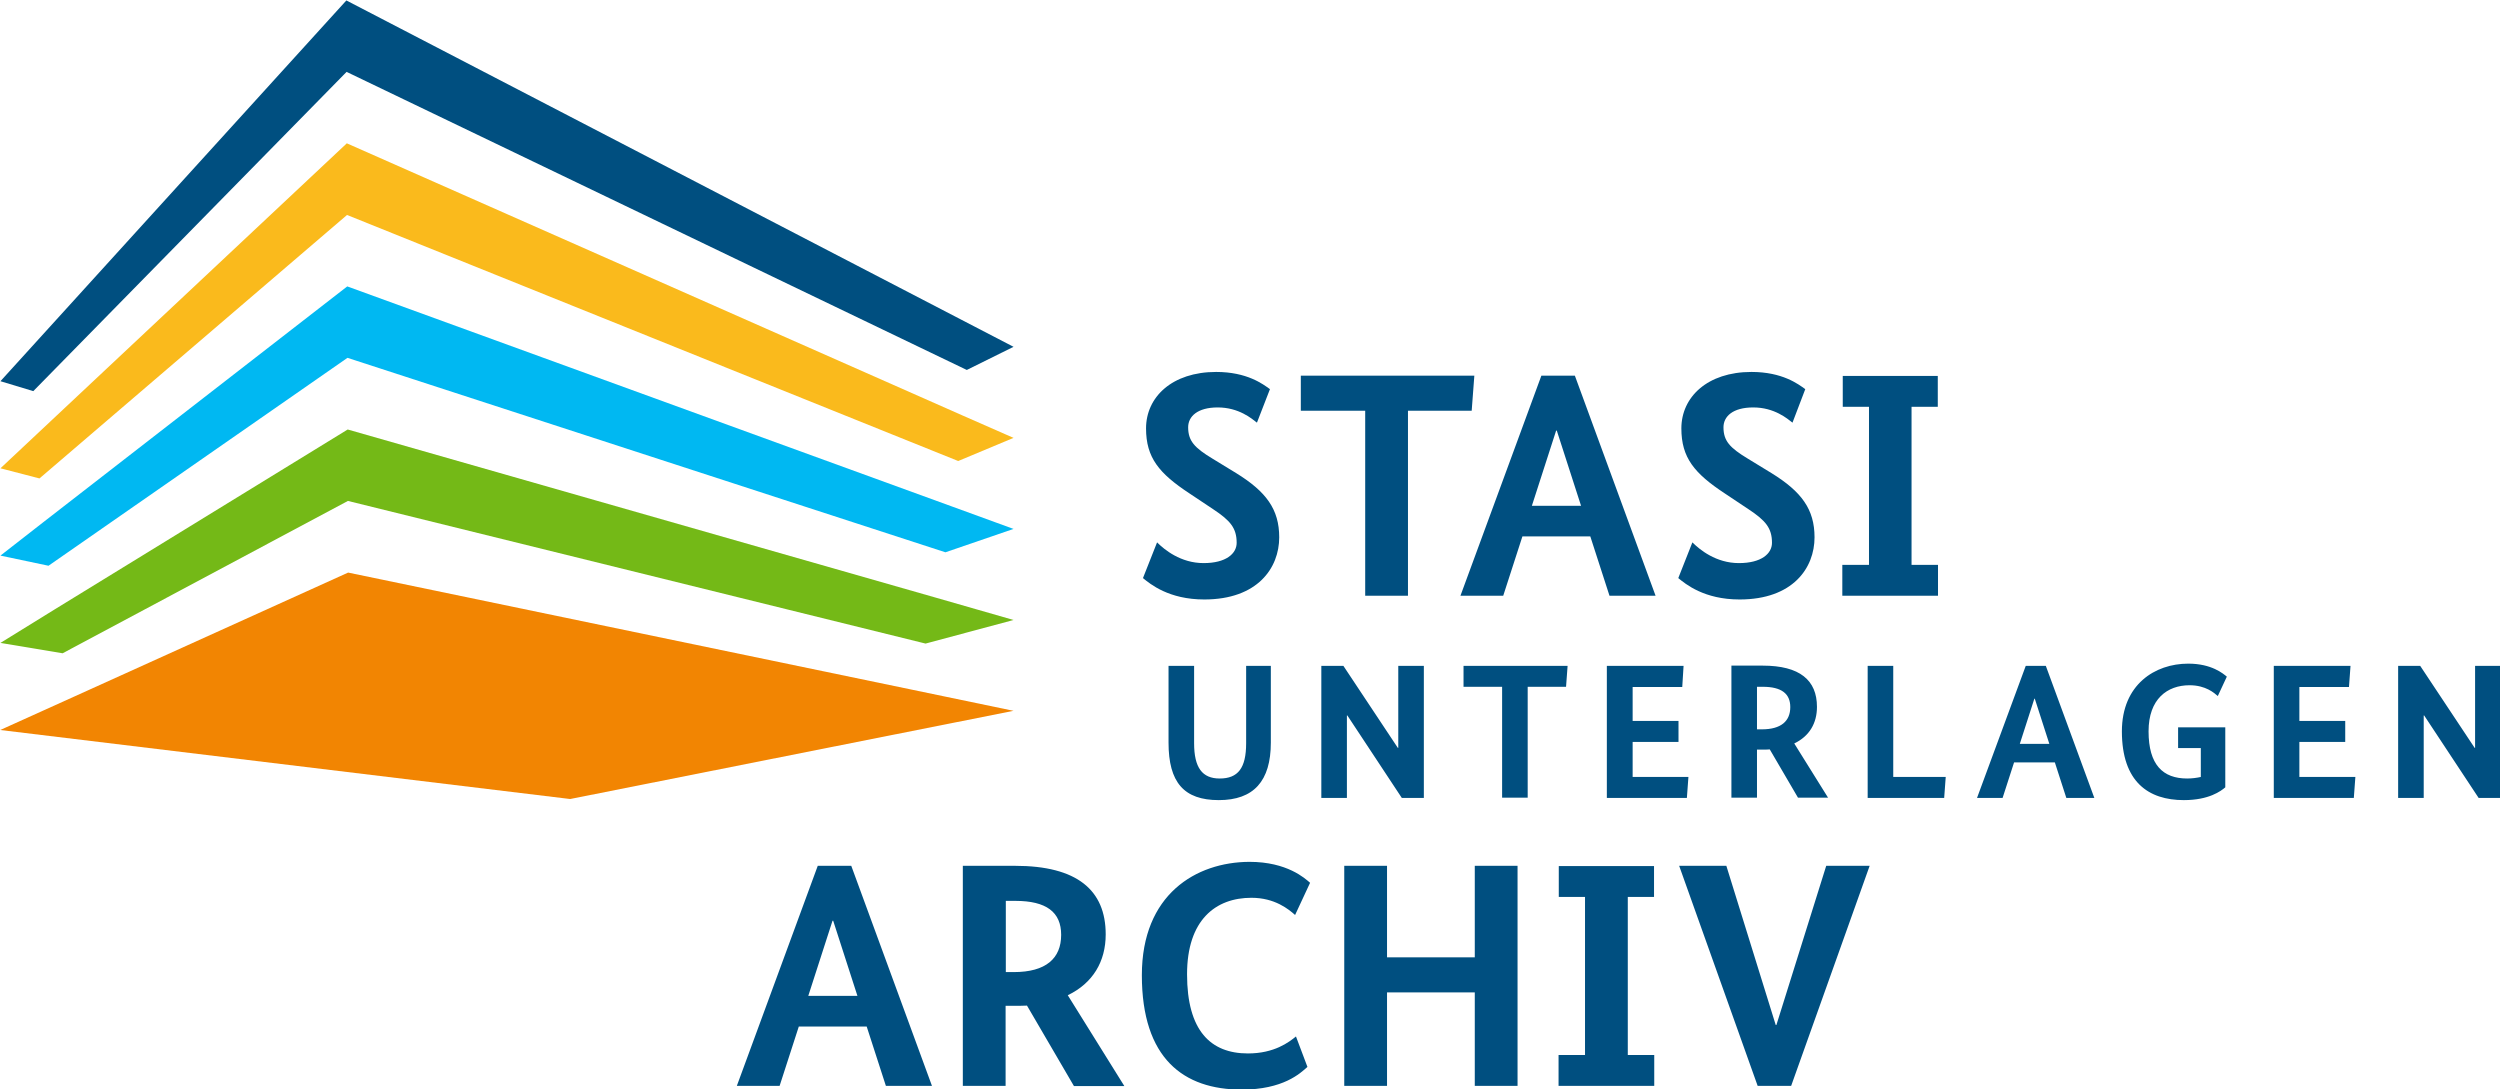
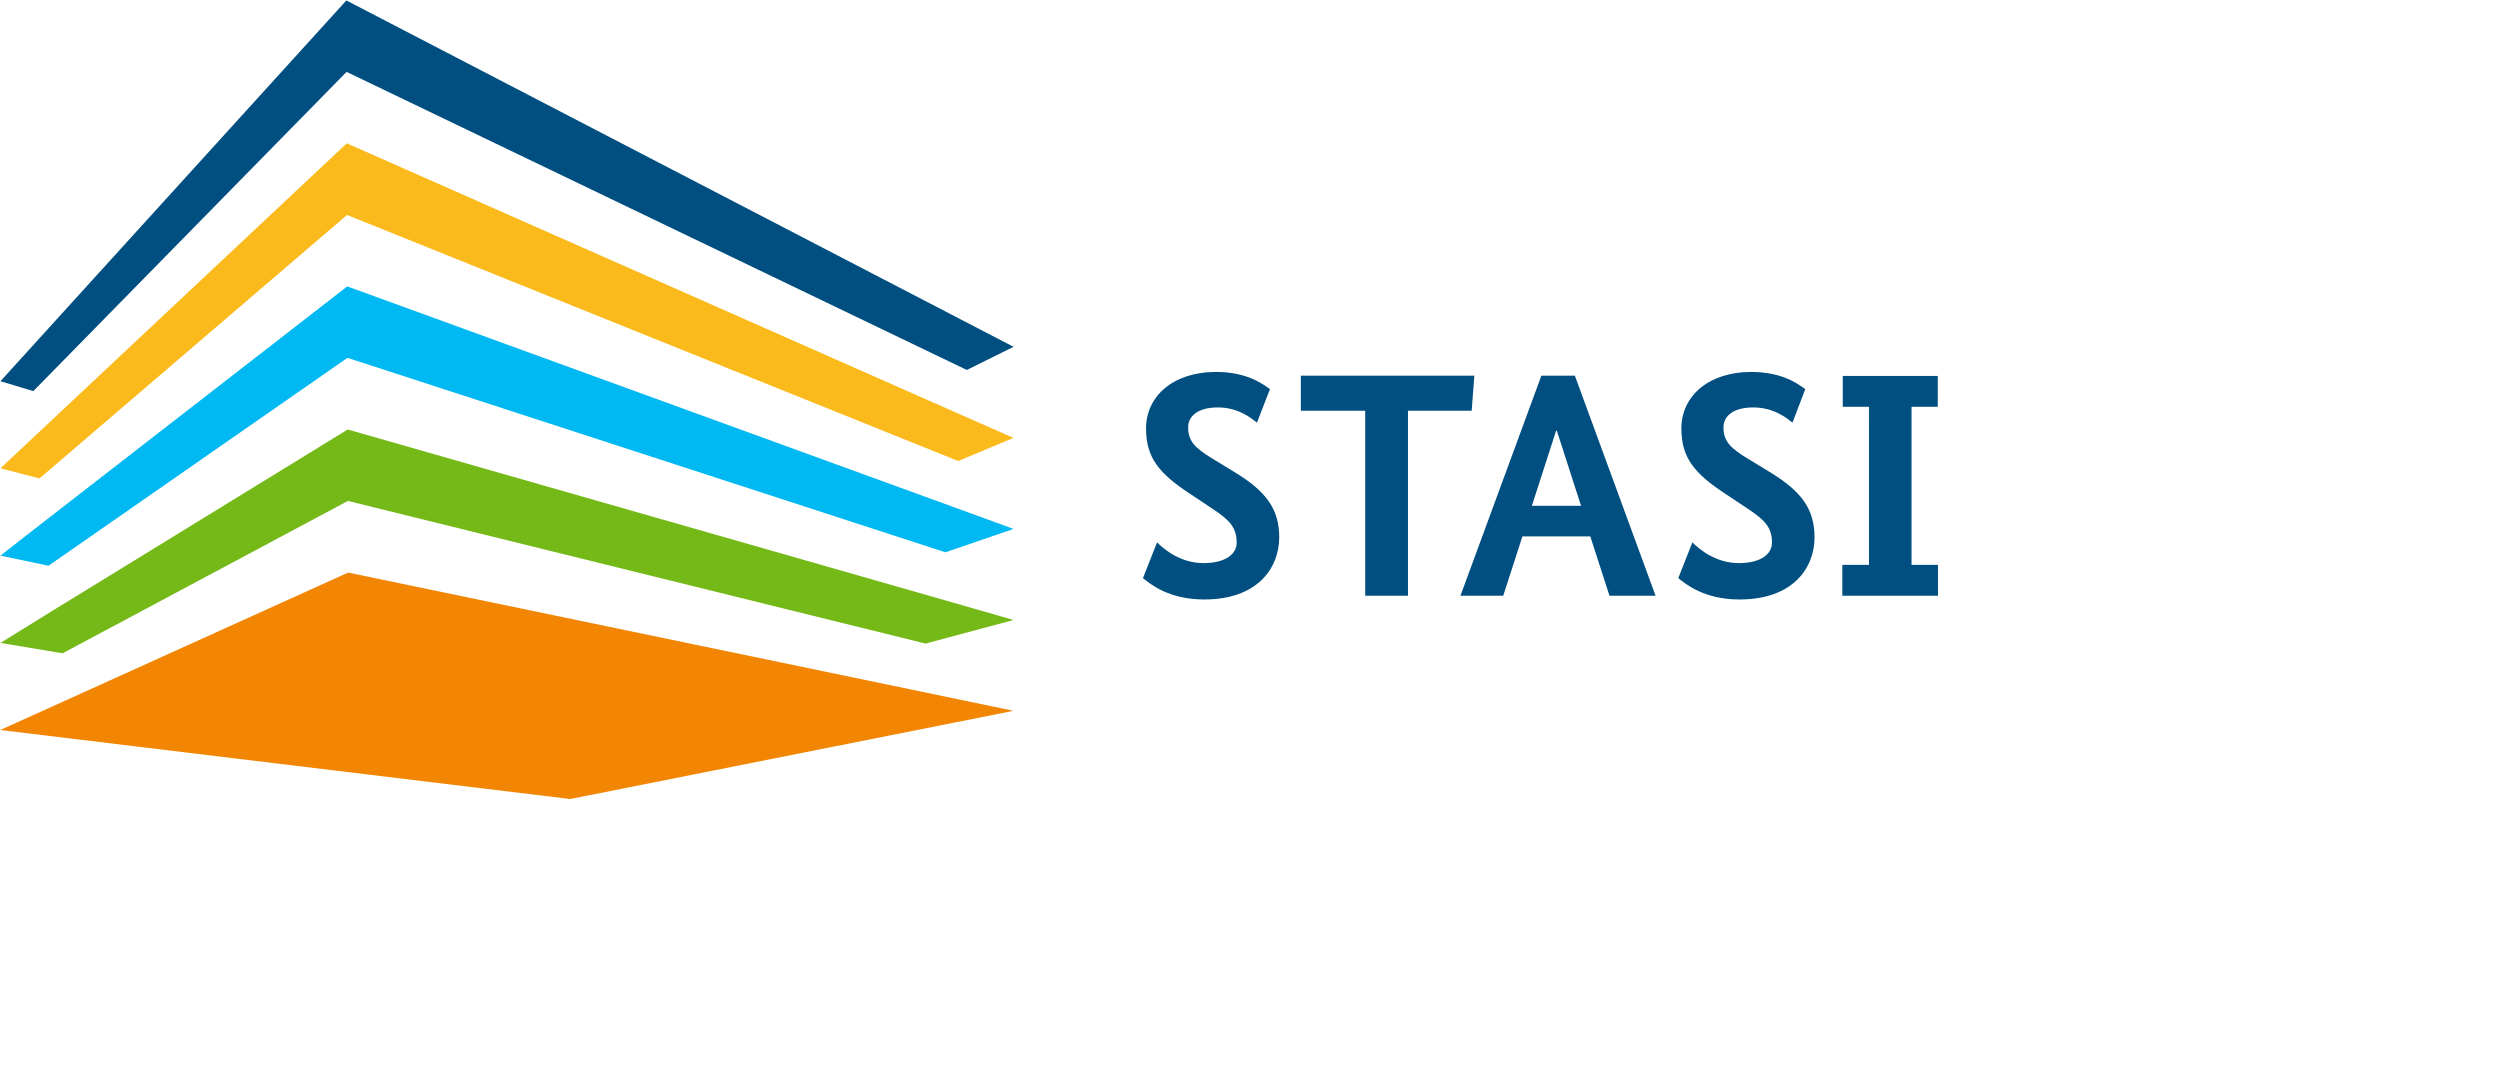
<svg xmlns="http://www.w3.org/2000/svg" xmlns:xlink="http://www.w3.org/1999/xlink" version="1.1" id="Ebene_1" x="0px" y="0px" viewBox="0 0 113.39 49.4" style="enable-background:new 0 0 113.39 49.4;" xml:space="preserve">
  <style type="text/css">
	.st0{clip-path:url(#SVGID_2_);fill:#004F80;}
	.st1{fill:#004F80;}
	.st2{fill:#FABA1C;}
	.st3{fill:#00B8F2;}
	.st4{fill:#74B917;}
	.st5{fill:#F28502;}
</style>
  <g>
    <defs>
      <rect id="SVGID_1_" x="0.02" y="0.02" width="113.39" height="49.4" />
    </defs>
    <clipPath id="SVGID_2_">
      <use xlink:href="#SVGID_1_" style="overflow:visible;" />
    </clipPath>
-     <path class="st0" d="M84.8,39.27h-1.97l-2.26,7.22h-0.03l-2.24-7.22h-2.14l3.56,9.98h1.52L84.8,39.27z M71.89,47.85h-1.2v1.4h4.34   v-1.4h-1.2v-7.17h1.19v-1.4H70.7v1.4h1.19V47.85z M68.83,39.27h-1.94v4.15h-3.98v-4.15h-1.94v9.98h1.94v-4.24h3.98v4.24h1.94V39.27   z M51.79,44.23c0,3.78,1.89,5.19,4.53,5.19c1.88,0,2.66-0.74,2.98-1.03l-0.52-1.38c-0.32,0.26-0.98,0.77-2.18,0.77   c-1.69,0-2.76-1.03-2.76-3.59c0-2.47,1.3-3.47,2.92-3.47c1.06,0,1.69,0.52,1.98,0.78l0.68-1.46c-0.23-0.2-1.04-0.95-2.75-0.95   C54.24,39.1,51.79,40.57,51.79,44.23 M48.13,42.4c0,1.07-0.69,1.69-2.15,1.69h-0.36v-3.23h0.43C47.46,40.86,48.13,41.37,48.13,42.4    M50.99,49.25l-2.56-4.11c1.14-0.55,1.72-1.53,1.72-2.76c0-2.01-1.3-3.11-4.11-3.11h-2.37v9.98h1.94v-3.63h0.36   c0.2,0,0.42,0,0.61-0.01l2.13,3.65H50.99z M38.89,45.17h-2.23l1.1-3.41h0.03L38.89,45.17z M42.27,49.25l-3.66-9.98h-1.52   l-3.67,9.98h1.94l0.87-2.69h3.08l0.87,2.69H42.27z" />
-     <path class="st0" d="M113.42,30.2h-1.16v3.72h-0.02l-2.47-3.72h-1v5.99h1.16v-3.74h0.02l2.47,3.74h1V30.2z M106.61,30.2h-3.48v5.99   h3.63l0.07-0.95h-2.54v-1.59h2.08v-0.95h-2.08v-1.54h2.25L106.61,30.2z M100.91,32.99h-2.12v0.94h1.03v1.31   c-0.18,0.04-0.39,0.07-0.62,0.07c-1.1,0-1.75-0.62-1.75-2.14c0-1.47,0.85-2.09,1.86-2.09c0.73,0,1.12,0.35,1.28,0.49l0.41-0.88   c-0.16-0.13-0.68-0.59-1.75-0.59c-1.51,0-3.01,0.95-3.01,3.07c0,2.3,1.21,3.12,2.81,3.12c1.14,0,1.68-0.41,1.88-0.58V32.99z    M92.95,33.74h-1.34l0.66-2.05h0.02L92.95,33.74z M94.99,36.19l-2.2-5.99h-0.91l-2.21,5.99h1.16l0.52-1.61h1.85l0.52,1.61H94.99z    M84.71,30.2v5.99h3.47l0.07-0.95h-2.38V30.2H84.71z M81.2,32.07c0,0.64-0.42,1.01-1.29,1.01h-0.22v-1.93h0.26   C80.8,31.15,81.2,31.46,81.2,32.07 M82.92,36.19l-1.54-2.47c0.69-0.33,1.03-0.92,1.03-1.66c0-1.21-0.78-1.87-2.46-1.87h-1.42v5.99   h1.16v-2.18h0.22c0.12,0,0.25,0,0.36-0.01l1.28,2.19H82.92z M76.36,30.2h-3.48v5.99h3.63l0.07-0.95h-2.53v-1.59h2.08v-0.95h-2.08   v-1.54h2.25L76.36,30.2z M71.1,30.2h-4.72v0.95h1.75v5.03h1.16v-5.03h1.74L71.1,30.2z M64.58,30.2h-1.16v3.72H63.4l-2.47-3.72h-1   v5.99h1.16v-3.74h0.02l2.47,3.74h1V30.2z M57.64,30.2h-1.12v3.51c0,1.13-0.37,1.6-1.2,1.6c-0.79,0-1.16-0.49-1.16-1.6V30.2H53v3.48   c0,1.81,0.7,2.61,2.28,2.61c1.58,0,2.36-0.86,2.36-2.61V30.2z" />
    <path class="st0" d="M84.76,25.62h-1.2v1.4h4.34v-1.4h-1.2v-7.17h1.19v-1.4h-4.31v1.4h1.19V25.62z M81.88,17.65   c-0.32-0.23-1.04-0.78-2.44-0.78c-2,0-3.18,1.14-3.18,2.56c0,1.33,0.59,2.04,1.97,2.95l1.08,0.72c0.77,0.51,1.06,0.85,1.06,1.52   c0,0.49-0.48,0.92-1.5,0.92c-1.04,0-1.78-0.61-2.11-0.94l-0.64,1.62c0.33,0.27,1.17,0.97,2.78,0.97c2.42,0,3.4-1.43,3.4-2.82   c0-1.27-0.59-2.07-1.95-2.91l-1.08-0.66c-0.81-0.49-1.1-0.8-1.1-1.42c0-0.49,0.42-0.9,1.35-0.9c0.96,0,1.55,0.51,1.78,0.69   L81.88,17.65z M71.71,22.94h-2.23l1.1-3.41h0.03L71.71,22.94z M75.09,27.02l-3.66-9.98h-1.52l-3.67,9.98h1.94l0.87-2.69h3.08   L73,27.02H75.09z M66.87,17.04H59v1.59h2.92v8.39h1.94v-8.39h2.89L66.87,17.04z M57.6,17.65c-0.32-0.23-1.04-0.78-2.44-0.78   c-2,0-3.18,1.14-3.18,2.56c0,1.33,0.59,2.04,1.97,2.95l1.08,0.72c0.77,0.51,1.06,0.85,1.06,1.52c0,0.49-0.48,0.92-1.5,0.92   c-1.04,0-1.78-0.61-2.11-0.94l-0.64,1.62c0.33,0.27,1.17,0.97,2.78,0.97c2.42,0,3.4-1.43,3.4-2.82c0-1.27-0.59-2.07-1.95-2.91   l-1.08-0.66c-0.81-0.49-1.1-0.8-1.1-1.42c0-0.49,0.42-0.9,1.34-0.9c0.96,0,1.55,0.51,1.78,0.69L57.6,17.65z" />
  </g>
  <polygon class="st1" points="0.02,17.29 1.51,17.74 15.72,3.26 43.85,16.78 45.97,15.73 15.71,0.02 " />
  <polygon class="st2" points="1.64,19.72 0.02,21.24 1.79,21.7 15.74,9.75 43.46,20.91 45.97,19.86 43.67,18.85 15.73,6.5 " />
  <polygon class="st3" points="1.97,23.68 0.02,25.2 2.2,25.66 15.76,16.23 42.88,25.05 45.97,23.99 43.2,22.98 15.75,12.99 " />
  <polygon class="st4" points="2.48,27.64 0.02,29.16 2.84,29.63 15.78,22.72 41.98,29.19 45.97,28.12 42.49,27.12 15.77,19.48 " />
  <polygon class="st5" points="3.33,31.61 0.01,33.11 25.86,36.24 45.97,32.24 41.31,31.27 15.79,25.97 " />
</svg>